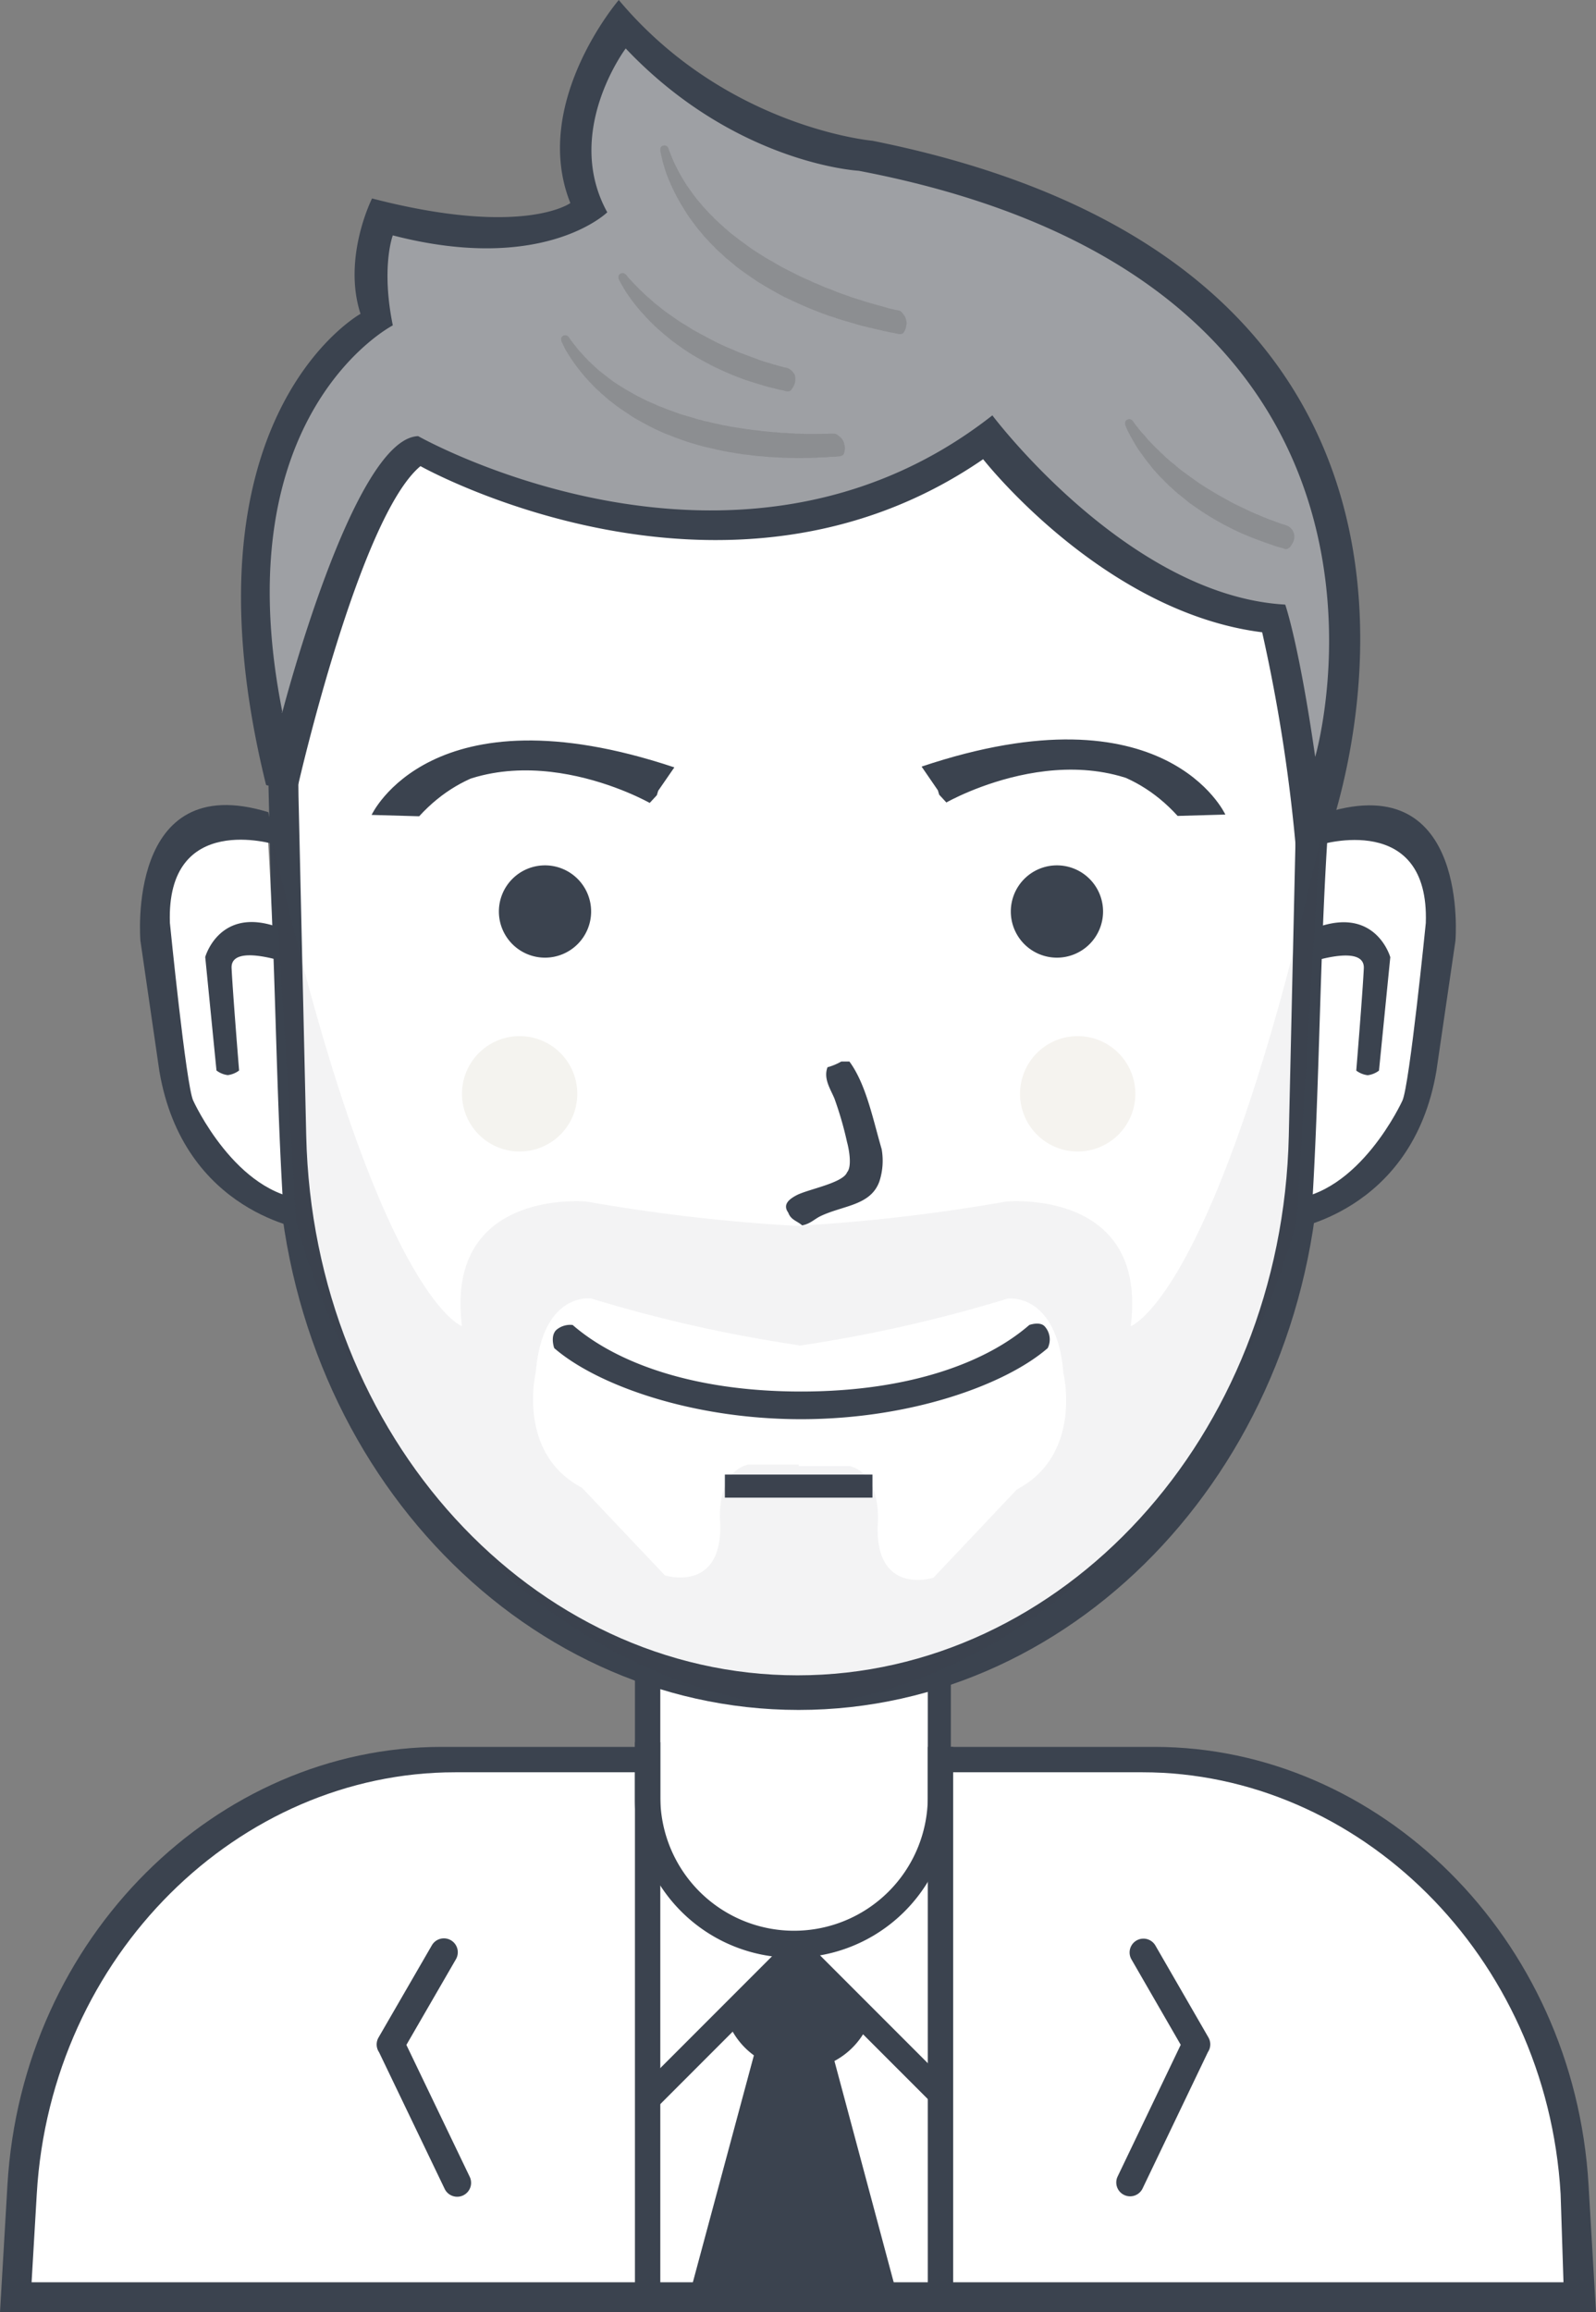
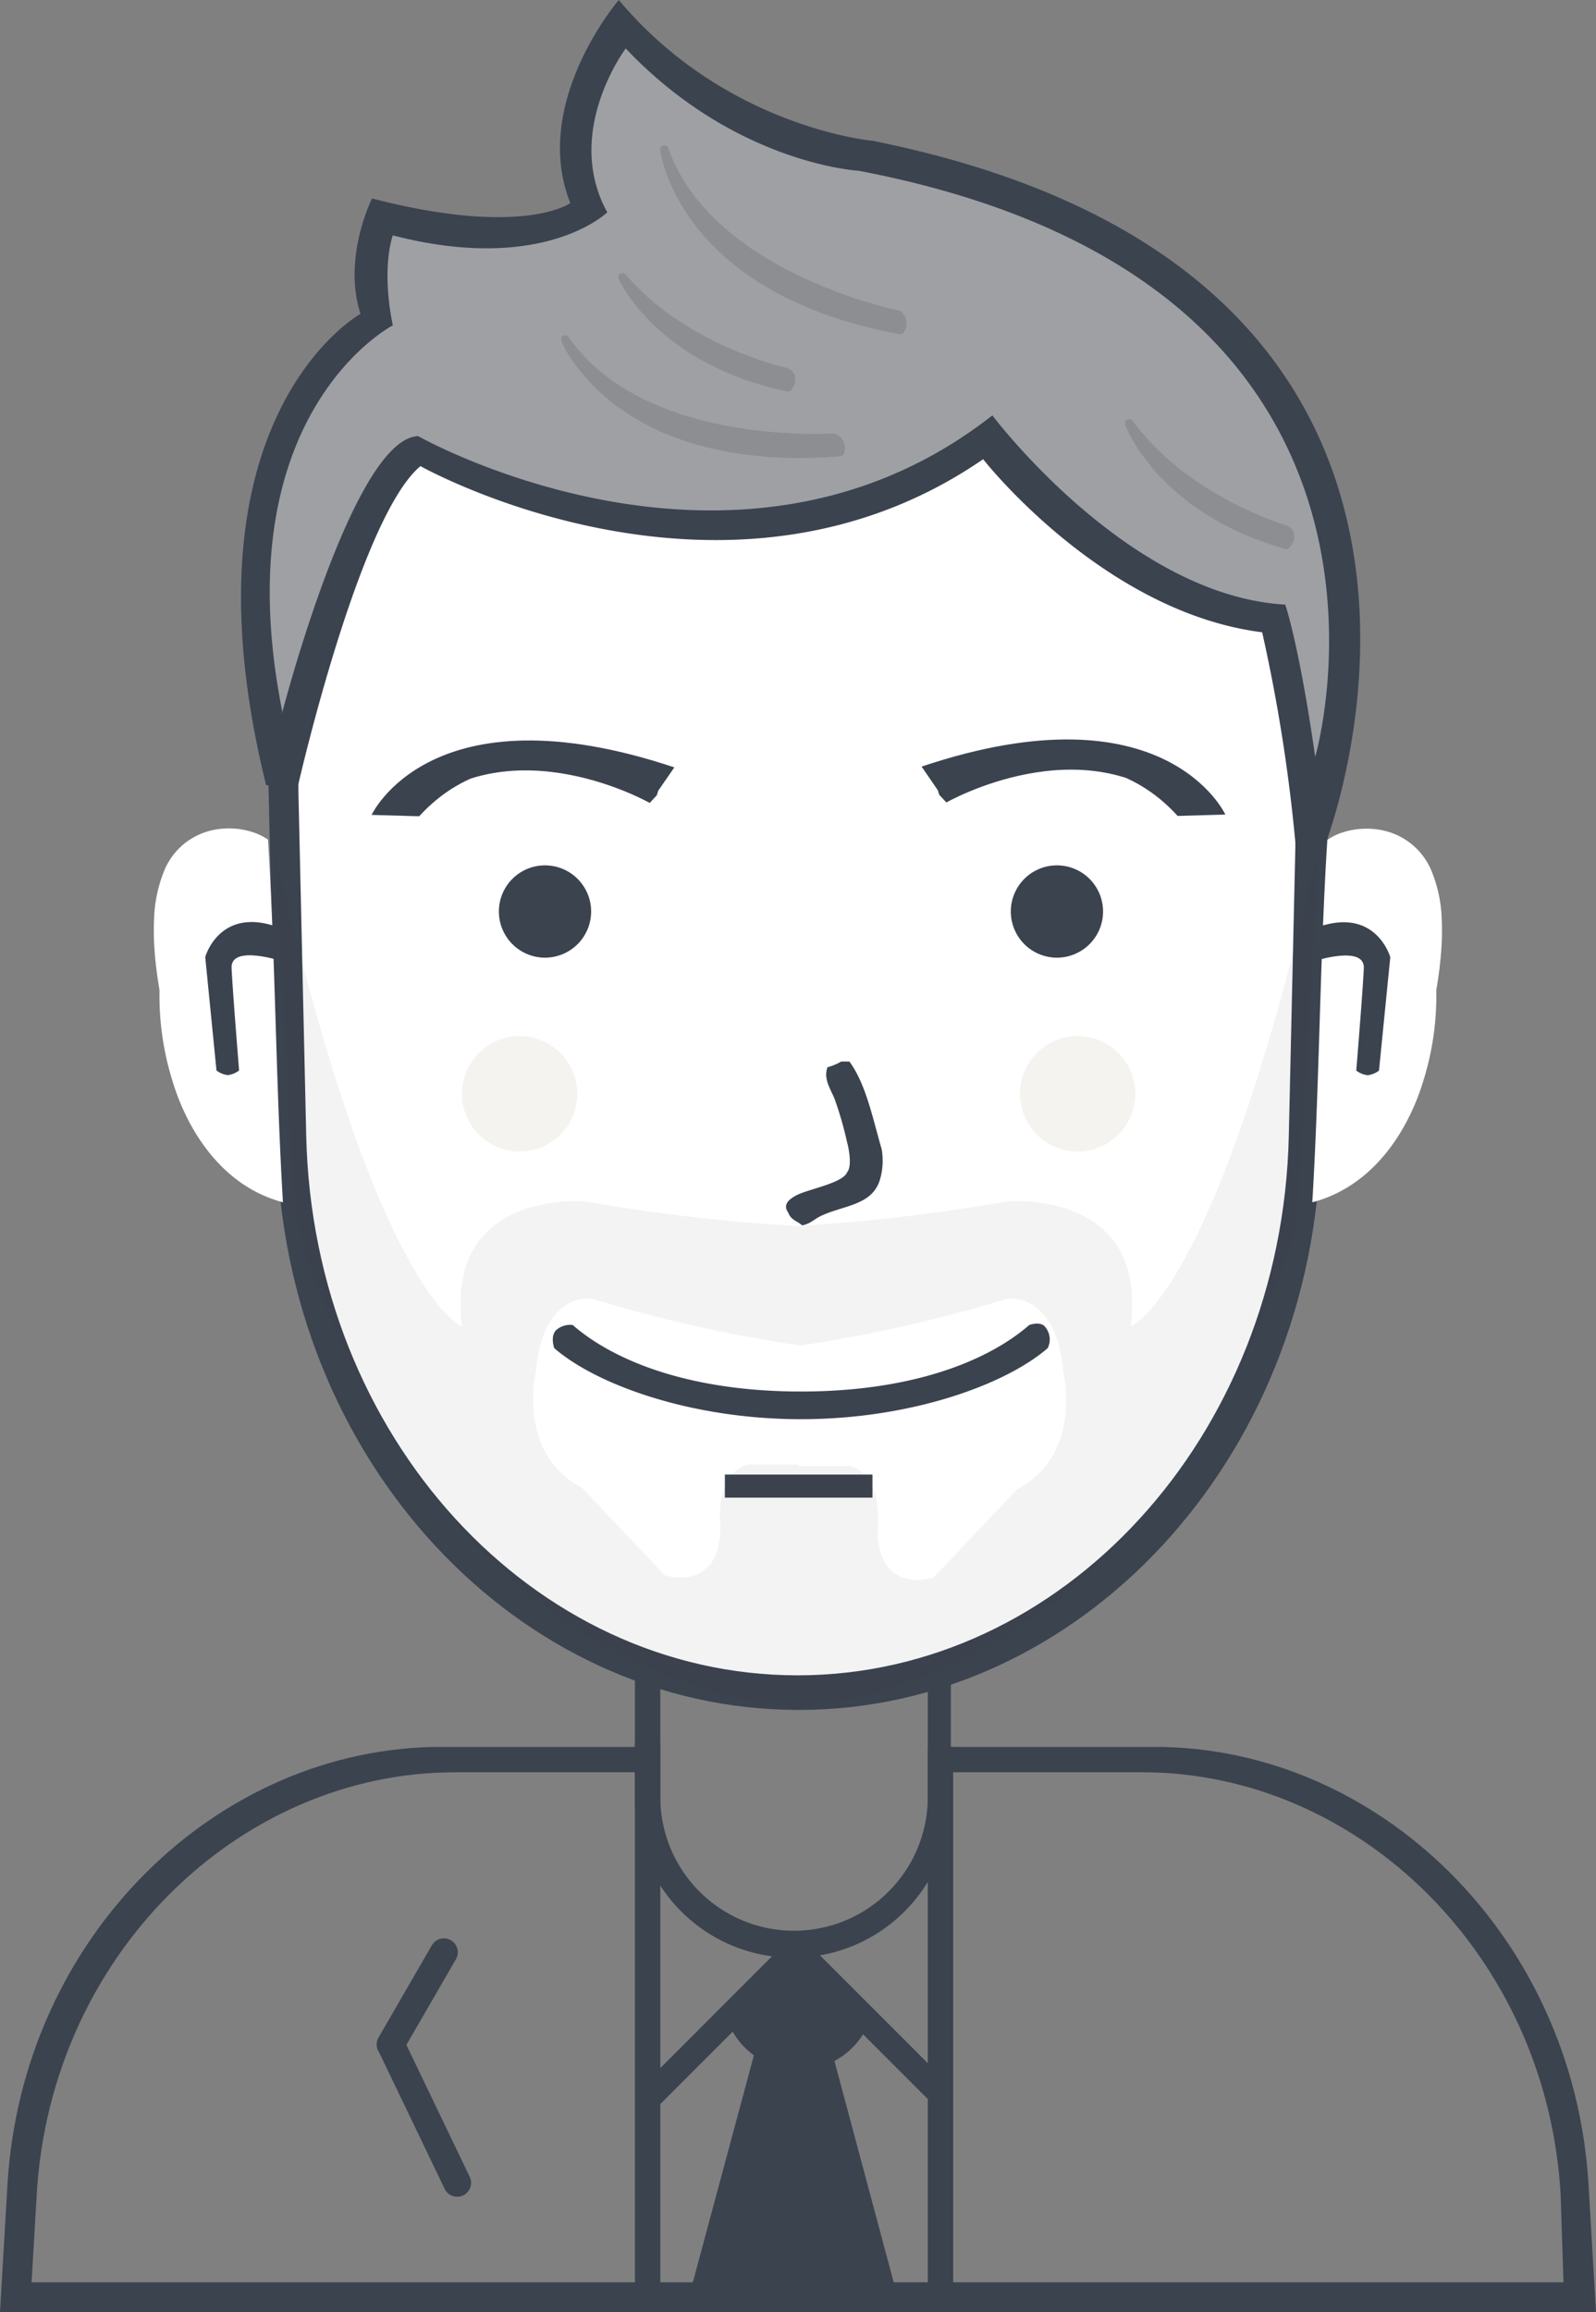
<svg xmlns="http://www.w3.org/2000/svg" width="295.299" height="427.52" viewBox="0 0 295.299 427.52">
  <rect x="0" y="0" width="295.299" height="427.52" fill="#808080" stroke="none" />
  <g id="_1455554987_users-1_icon-icons.com_53280" data-name="1455554987_users-1_icon-icons.com_53280" transform="translate(-108.228 -78.067)">
-     <path id="body-bg-flat" d="M111,504s-10.3-90.311,78.44-100.387h37.973V386.12s26.712,11.473,53.76,1.28l.853,16.213H326.4S403.673,411.328,399,504Z" fill="#fff" />
    <path id="Rounded_Rectangle_13_copy_3" data-name="Rounded Rectangle 13 copy 3" d="M398.262,505.587H108.228l1.377-23.53c2.689-45.942,38.887-81,80.31-81h37.5v4.693H192.43c-39.923,0-74.81,33.748-77.4,77.97l-.957,16.323H397.51l-.53-16.323c-2.592-44.222-37.479-77.97-77.4-77.97H284.16v-4.693h37.679c41.423,0,77.621,35.061,80.31,81l1.377,23.53Z" fill="#3b434f" />
    <path id="neck_copy_7" data-name="neck copy 7" d="M230.4,384.146v26.315a24.747,24.747,0,0,0,49.493,0V384.689q2.154-.656,4.267-1.425V410.64a29.227,29.227,0,1,1-58.453,0V382.454Q228.025,383.371,230.4,384.146Z" fill="#3b434f" />
-     <path id="Rounded_Rectangle_2" data-name="Rounded Rectangle 2" d="M331.72,457.489,319.635,482.7a2.56,2.56,0,1,1-4.617-2.214l11.672-24.345-9.12-15.8a2.56,2.56,0,0,1,4.434-2.56l9.813,17A2.558,2.558,0,0,1,331.72,457.489Z" fill="#3b434f" />
    <path id="Rounded_Rectangle_2_copy_3" data-name="Rounded Rectangle 2 copy 3" d="M178.362,457.514l12.15,25.285a2.573,2.573,0,0,0,4.642-2.22l-11.735-24.42,9.169-15.845a2.572,2.572,0,0,0-4.458-2.568l-9.866,17.05A2.56,2.56,0,0,0,178.362,457.514Z" fill="#3b434f" />
    <path id="Rectangle_24" data-name="Rectangle 24" d="M225.707,400.2H230.4V503.88h-4.693Z" fill="#3b434f" />
    <path id="Rectangle_24_copy" data-name="Rectangle 24 copy" d="M279.893,401.053h4.693v103.68h-4.693Z" fill="#3b434f" />
    <path id="Shape_34" data-name="Shape 34" d="M243,451l12-13,13,13-7,7,11,45H238l12-45Z" fill="#3b434f" />
    <path id="Rectangle_24_copy_4" data-name="Rectangle 24 copy 4" d="M269.7,503.69l-12.094-45.135,2.515-.754,1.667-1.772,12.791,47.737Zm-34.114-.533,12.626-46.909.816.7,2.56,1.707.844.084-11.976,44.495Z" fill="#3b434f" fill-rule="evenodd" />
    <path id="Ellipse_6" data-name="Ellipse 6" d="M284.146,463.788l-3.319,3.319-12.913-12.913a14.06,14.06,0,0,1-24.119-.486l-13.48,13.48-3.328-3.328,26.539-26.539L255.6,435.4l2.076,1.924ZM246.406,451.1a10.441,10.441,0,0,0,18.64.229l-9.434-9.434Z" fill="#3b434f" fill-rule="evenodd" />
    <path id="_2_copy_5" data-name="2 copy 5" d="M256.215,116.467c53.078,0,94.972,49.6,93.61,109.2l-1.448,63.341c-1.283,56.146-42.531,100.527-92.162,100.527s-90.879-44.381-92.162-100.527L162.6,225.665C161.242,166.068,203.137,116.467,256.215,116.467Z" fill="#fff" />
    <path id="_2_line" data-name="2 line" d="M354.089,223.7l-1.517,65.914C351.228,348.043,308.006,394.227,256,394.227s-95.226-46.184-96.571-104.611L157.913,223.7C156.486,161.683,200.384,110.067,256,110.067S355.517,161.683,354.089,223.7Zm-98.3-106.808c-52.352,0-93.674,49.214-92.33,108.345l1.428,62.846c1.266,55.708,41.95,99.742,90.9,99.742s89.637-44.034,90.9-99.742l1.428-62.846C349.462,166.107,308.141,116.893,255.788,116.893Z" fill="#3b434f" fill-rule="evenodd" />
    <path id="usta" d="M302.08,327.326c-7.755,6.734-25.272,13.141-45.653,13.141s-37.9-6.407-45.653-13.141c0,0-.793-2.183.371-3.347a3.944,3.944,0,0,1,3.043-.928c7.747,6.738,21.851,12.3,42.24,12.3s34.493-5.557,42.24-12.3c0,0,1.9-.7,2.816.217A3.6,3.6,0,0,1,302.08,327.326Z" fill="#3b434f" />
    <path id="_-" data-name="-" d="M242.347,350.707h27.307v4.267H242.347Z" fill="#3b434f" />
    <path id="Shape_11_copy" data-name="Shape 11 copy" d="M157.807,233.313a10.352,10.352,0,0,0-3-1.442,14.109,14.109,0,0,0-3.577-.622c-.346-.016-.7-.019-1.066-.009s-.737.035-1.115.075a13.675,13.675,0,0,0-2.326.453,12.518,12.518,0,0,0-8.254,7.652,25.661,25.661,0,0,0-1.738,8.707q-.062,1.341-.036,2.819t.149,3.1c.163,2.164.459,4.523.9,7.094a52.745,52.745,0,0,0,2.369,16.7c2.612,8.732,8.885,19.458,20.467,22.524-1.332-22.179-1.373-44.775-2.766-67.051Z" fill="#fff" />
-     <path id="Shape_3" data-name="Shape 3" d="M159.128,234.207s-20.176-6.252-19.466,14.491c0,0,3,30.077,4.308,32.849,0,0,7.924,17.512,21,18.288h0l.159,5.645s-22.985-2.947-27.424-29.435l-3.5-24.063s-2.721-31.845,23.669-23.748h0l1.257,5.972" fill="#3b434f" />
    <path id="Shape_4" data-name="Shape 4" d="M152.468,275.995a4.353,4.353,0,0,1-2.1.853,4.278,4.278,0,0,1-2.085-.853L146.2,255.012s2.873-10.333,15.064-4.873l.288,6s-10.7-3.793-10.474.93C151.292,261.616,152.468,275.995,152.468,275.995Z" fill="#3b434f" />
    <path id="Shape_11_copy_1" data-name="Shape 11 copy_1" d="M353.813,233.362a10.418,10.418,0,0,1,3.017-1.441,14.236,14.236,0,0,1,3.593-.622c.347-.016.7-.019,1.071-.009s.74.035,1.12.075a13.8,13.8,0,0,1,2.336.452,12.551,12.551,0,0,1,8.29,7.647,25.531,25.531,0,0,1,1.746,8.7q.062,1.34.036,2.817t-.15,3.1c-.164,2.162-.461,4.52-.9,7.09a52.458,52.458,0,0,1-2.379,16.69c-2.624,8.726-8.924,19.445-20.557,22.508,1.338-22.164,1.379-44.744,2.778-67.006Z" fill="#fff" />
-     <path id="Shape_3_1" data-name="Shape 3_1" d="M352.483,234.256s20.265-6.247,19.552,14.481c0,0-3.017,30.057-4.327,32.827,0,0-7.959,17.5-21.093,18.276h0l-.159,5.641S369.54,302.535,374,276.065l3.519-24.046s2.733-31.823-23.773-23.732h0l-1.262,5.968" fill="#3b434f" />
    <path id="Shape_4_1" data-name="Shape 4_1" d="M359.171,276.015a4.383,4.383,0,0,0,2.108.853,4.307,4.307,0,0,0,2.095-.853l2.091-20.969s-2.885-10.326-15.13-4.869l-.289,6s10.742-3.791,10.52.93C360.353,261.646,359.171,276.015,359.171,276.015Z" fill="#3b434f" />
    <path id="R_copy" data-name="R copy" d="M283.327,226.441s25.545-14.6,43.793,1.486l4.827.748s-6.182-22.5-51.2-7.869L282,225m1,0s25.987-14.926,43.12,3.927l8.827-.252s-11.009-24.032-56.2-8.869L283,226" fill="#3b434f" />
    <path id="R_copy_3" data-name="R copy 3" d="M228.438,226.526S202.979,212.05,184.792,228l-4.811.742s6.162-22.3,51.029-7.8l-1.249,4.157m-1,0s-25.9-14.794-42.976,3.892l-8.8-.25s10.972-23.819,56.012-8.79l-4.239,6.139" fill="#3b434f" />
    <path id="fill" d="M350.588,233.8s39.387-103.344-81.9-126.887c0,0-25.387-1.375-45.215-25.007,0,0-14.165,19.418-5.972,34.269,0,0-10.426,9.1-38.39,1.852a28.8,28.8,0,0,0-.853,19.45s-35.173,15.209-18.411,83.239q.241.977.5,1.969s15.049-60.161,25.593-61.128c0,0,56.814,32.616,104.932-2.779,0,0,23.758,31.7,52.893,33.342A269.4,269.4,0,0,1,350.588,233.8Z" fill="#9ea0a4" />
    <path id="line" d="M353.28,234.653c-1.184,3.212-5.12,2.133-5.12,2.133a305.893,305.893,0,0,0-6.4-41.813c-29.518-3.719-51.627-32-51.627-32-47.834,32.875-104.107,1.28-104.107,1.28-11.3,9.367-22.613,58.88-22.613,58.88-.17-.661-5.813.652-5.973,0-16.762-68.03,17.493-87.04,17.493-87.04-3.379-10.41,2.133-21.333,2.133-21.333,27.964,7.243,36.693.853,36.693.853-7.393-18.518,8.96-37.547,8.96-37.547,19.828,23.632,46.933,26.027,46.933,26.027C381.2,126.447,361.189,213.195,353.28,234.653ZM267.093,109.64S244.263,108.4,224,87.027c0,0-11.607,15.443-3.413,30.293,0,0-11.716,11.51-39.68,4.267,0,0-2.212,5.794,0,16.64,0,0-31.361,16.19-20.48,71.253.13.658-.17-.235,0,.427,0,0,13.118-50.808,25.173-51.2,0,0,58.862,33.324,106.24-3.84,0,0,25.052,33.342,54.187,34.987,0,0,2.527,7.145,5.547,28.16C351.573,218.013,377.125,130.608,267.093,109.64Z" fill="#3b434f" fill-rule="evenodd" />
    <path id="new_vector_shape_done" d="M231.092,104.947c.782.015.781.547,1.009,1.1.341.827.646,1.669,1.041,2.455a35.1,35.1,0,0,0,1.924,3.462c.6.915,1.248,1.79,1.892,2.66.372.5.822.948,1.2,1.448.15.2.351.364.5.567l.158.142c.193.255.438.454.631.708l.631.614a10.218,10.218,0,0,0,1.009.976l.237.252c.3.224.538.5.836.724l.142.157c.43.323.8.719,1.23,1.039.694.52,1.35,1.071,2.066,1.574.474.333.942.7,1.419,1.039.849.6,1.747,1.131,2.617,1.7.53.346,1.1.61,1.64.944,1.533.946,3.212,1.754,4.856,2.581.531.267,1.06.484,1.608.724.35.153.729.334,1.072.5.19.094.374.136.568.22.42.183.874.379,1.293.567.388.174.766.288,1.167.441.432.165.889.371,1.324.535.757.286,1.522.537,2.271.818.777.292,1.556.487,2.349.755,1.538.52,3.176.9,4.778,1.385.479.144.979.213,1.451.346a4.454,4.454,0,0,1,.741.157,2.146,2.146,0,0,1,.252.189,1.773,1.773,0,0,1,.315.378,4.249,4.249,0,0,1,.426.645,4.322,4.322,0,0,1,.221.881,1.538,1.538,0,0,1-.063.677c-.036.135-.024.228-.063.362a2.9,2.9,0,0,1-.457.944c-.207.267-.717.274-1.1.173-.676-.177-1.419-.252-2.081-.441-.142-.04-.254-.023-.394-.063-.768-.222-1.608-.349-2.365-.567-.173-.05-.319-.043-.489-.094-.6-.182-1.221-.286-1.829-.472-1.525-.468-3.087-.856-4.541-1.385-.34-.124-.656-.187-.993-.315a72.153,72.153,0,0,1-6.938-2.864c-.574-.289-1.143-.517-1.7-.818-1.588-.856-3.133-1.742-4.636-2.676-.2-.123-.39-.28-.583-.409-.873-.581-1.711-1.173-2.554-1.778s-1.609-1.342-2.444-1.967c-.176-.132-.325-.305-.5-.441l-.158-.173c-.2-.147-.346-.344-.536-.488a12.635,12.635,0,0,1-1.246-1.2,11.85,11.85,0,0,1-1.12-1.18l-.221-.2c-.212-.28-.485-.51-.694-.787-.364-.483-.792-.917-1.151-1.4-.447-.6-.908-1.2-1.34-1.81s-.809-1.247-1.214-1.889a36.785,36.785,0,0,1-2.822-5.65c-.3-.732-.506-1.513-.757-2.282-.173-.53-.257-1.1-.41-1.637-.04-.14-.025-.251-.063-.393a1.81,1.81,0,0,1-.063-1.007.81.81,0,0,1,.394-.393C230.923,104.975,231.019,105,231.092,104.947Zm-7.742,23.608c.561,0,.812.416,1.056.74s.6.606.851.944l.631.63a5.016,5.016,0,0,0,.489.5,5.2,5.2,0,0,0,.52.5l.568.567c.194.147.345.344.536.488.59.445,1.094,1.005,1.687,1.448.628.469,1.219,1,1.861,1.448.84.592,1.678,1.193,2.539,1.763.44.291.891.536,1.34.818.344.216.7.464,1.056.661,1.478.818,2.975,1.621,4.509,2.392,1.215.611,2.5,1.106,3.753,1.668.387.173.767.289,1.167.441.9.343,1.854.692,2.775,1.039.871.327,1.8.551,2.68.85.144.049.267.043.41.094.457.164.975.266,1.451.409.239.072.477.071.71.157a2.589,2.589,0,0,1,1.34,1.275,2.855,2.855,0,0,1-.441,2.471c-.123.175-.3.461-.52.535a1.689,1.689,0,0,1-1.009-.094c-.4-.115-.787-.132-1.183-.252-.73-.221-1.49-.341-2.223-.567-1.535-.471-3.066-.9-4.525-1.448a53.7,53.7,0,0,1-9.366-4.564c-1.191-.74-2.319-1.574-3.437-2.392-.4-.291-.758-.65-1.151-.944-.538-.4-1-.888-1.529-1.291l-.173-.189c-.109-.1-.228-.181-.331-.283l-.252-.268a5.363,5.363,0,0,1-.536-.519,5.2,5.2,0,0,1-.5-.519l-.347-.331c-.387-.51-.876-.931-1.261-1.448-.091-.122-.224-.225-.315-.346-.371-.493-.779-.96-1.135-1.464-.405-.573-.826-1.15-1.2-1.747-.147-.235-.259-.475-.41-.708-.166-.255-.291-.524-.441-.8a3.855,3.855,0,0,1-.284-.535,1.081,1.081,0,0,1,.016-.724.931.931,0,0,1,.363-.346C223.18,128.581,223.277,128.609,223.35,128.555Zm-10.6,11.489c.633.008.793.475,1.056.85.425.6.914,1.16,1.356,1.747.353.468.813.854,1.167,1.322l.41.393a4.269,4.269,0,0,0,.757.755l.158.173a3.936,3.936,0,0,0,.41.362l.2.22c.35.264.644.606.993.866.836.622,1.632,1.3,2.491,1.9a47.594,47.594,0,0,0,6.023,3.462c.689.347,1.423.6,2.113.944.294.145.6.218.9.346.827.35,1.714.655,2.57.976,1.185.444,2.442.722,3.658,1.133.426.144.881.209,1.293.346.367.122.742.142,1.12.252.747.217,1.579.337,2.349.535.444.114.895.141,1.324.252.48.123.982.137,1.451.252l.315.031c.481.122,1.04.136,1.529.252.209.05.389.014.6.063.683.159,1.464.127,2.16.283.2.045.406.023.583.063h.189c.24.053.546.041.788.094h.2c.4.088.877.038,1.277.126h.268c.51.111,1.123.014,1.64.126l.6.016c.113.024.293-.013.426.016.352.076.805.009,1.167.063.214.032.472-.025.662.016.168.036.388-.016.536.016h1.23c.97,0,1.918-.027,2.854-.031a4.164,4.164,0,0,1,1.293.031,2.519,2.519,0,0,1,.568.378,2.616,2.616,0,0,1,.915,1.133c.055.142.05.267.095.425a2.1,2.1,0,0,1,.095.992,6.474,6.474,0,0,1-.158.708c-.121.334-.443.432-.82.519l-.41.016c-.582.127-1.291.015-1.876.142-.113.024-.27,0-.363.016l-.662.016c-.214.046-.484-.021-.725.031a3.445,3.445,0,0,1-.678.031h-.252a3.628,3.628,0,0,1-.678.031h-.914a5.39,5.39,0,0,1-.993.016,4.456,4.456,0,0,1-.82-.016h-.536c-.373,0-.741,0-1.088-.031h-.536c-.306-.067-.706,0-1.009-.063h-.363c-.222-.048-.522-.015-.741-.063h-.315c-.169-.037-.415-.026-.583-.063h-.252c-.584-.129-1.257-.061-1.829-.189l-.473-.031c-.742-.169-1.564-.143-2.286-.315-.2-.047-.358-.016-.552-.063-.672-.164-1.412-.209-2.066-.378-.108-.028-.176,0-.284-.031-.309-.081-.672-.134-.978-.22-.142-.04-.252-.022-.394-.063-1.063-.306-2.17-.466-3.217-.787a47.851,47.851,0,0,1-5.408-1.826c-.381-.17-.76-.268-1.135-.441-.664-.305-1.349-.584-2-.913-1.023-.515-2.023-1.057-3.012-1.605-.7-.386-1.364-.858-2.018-1.291-.537-.355-1.055-.7-1.577-1.07s-.992-.775-1.5-1.149-.955-.858-1.466-1.243c-.194-.146-.358-.389-.552-.535a13.206,13.206,0,0,1-1.293-1.259,32.491,32.491,0,0,1-4.683-6.075c-.315-.513-.544-1.049-.82-1.605a1.177,1.177,0,0,1-.126-.944.992.992,0,0,1,.378-.378C212.577,140.072,212.685,140.1,212.754,140.044ZM317.1,155.562c.574.006.751.387.993.724s.511.644.757.976c.521.7,1.176,1.3,1.7,2,.184.243.445.431.631.677l.221.2a9.366,9.366,0,0,0,.9.913l.773.771c.405.306.733.735,1.135,1.039.23.173.42.4.646.567.746.559,1.423,1.21,2.176,1.763,1.134.832,2.27,1.672,3.453,2.455,1.778,1.178,3.666,2.241,5.582,3.274,1.088.586,2.228,1.085,3.343,1.637.4.2.812.344,1.2.535.143.071.282.087.426.157.617.3,1.3.536,1.939.818.163.073.305.094.473.157.619.235,1.273.474,1.908.708a8.18,8.18,0,0,1,1.1.362,2.234,2.234,0,0,1,1.151,2.707,4.1,4.1,0,0,1-.662,1.165,1.263,1.263,0,0,1-.725.441,1.766,1.766,0,0,1-.5-.126c-.435-.158-.871-.232-1.309-.378-2.259-.751-4.429-1.546-6.512-2.455a52.815,52.815,0,0,1-9.24-5.351c-.828-.582-1.575-1.27-2.381-1.873-.236-.177-.439-.4-.678-.582l-.142-.157c-.321-.242-.579-.546-.9-.787l-.426-.441a15.626,15.626,0,0,1-.836-.834l-.3-.283a5.77,5.77,0,0,1-.52-.582l-.284-.283c-.2-.268-.463-.49-.662-.755-.521-.691-1.088-1.332-1.592-2.046-.453-.641-.951-1.278-1.372-1.952-.539-.863-1.033-1.753-1.514-2.676a10.177,10.177,0,0,1-.6-1.354,1.074,1.074,0,0,1,.016-.724.893.893,0,0,1,.363-.346C316.926,155.59,317.034,155.614,317.1,155.562Z" fill="#47484a" fill-rule="evenodd" opacity="0.2" />
    <path id="new_vector_shape_done_1" d="M263.893,274.333h1.493c3.087,4.193,4.344,10.636,5.973,16.213a12.341,12.341,0,0,1-.427,5.973c-1.618,4.476-6.7,4.4-10.88,6.4-1.123.538-1.959,1.468-3.413,1.707-.948-.835-2.093-1-2.56-2.347-1.152-1.587.333-2.578,1.493-3.2,2.106-1.13,8.608-2.243,9.387-4.267.963-1.1.323-4.39,0-5.547a64.952,64.952,0,0,0-2.347-8.107c-.746-1.775-2.056-3.646-1.28-5.76A11.206,11.206,0,0,0,263.893,274.333Z" fill="#3b434f" fill-rule="evenodd" />
    <path id="oko" d="M209.067,238.067a8.533,8.533,0,1,1-8.533,8.533A8.533,8.533,0,0,1,209.067,238.067Z" fill="#3b434f" />
    <path id="oko_1" d="M303.787,238.067a8.533,8.533,0,1,1-8.533,8.533A8.533,8.533,0,0,1,303.787,238.067Z" fill="#3b434f" />
    <path id="Ellipse_3" data-name="Ellipse 3" d="M307.627,269.64a10.667,10.667,0,1,1-10.667,10.667A10.667,10.667,0,0,1,307.627,269.64Z" fill="#f5f3ef" />
    <path id="Ellipse_3_copy" data-name="Ellipse 3 copy" d="M204.373,269.64a10.667,10.667,0,1,1-10.667,10.667A10.667,10.667,0,0,1,204.373,269.64Z" fill="#f4f3ef" />
    <path id="_1_copy_4" data-name="1 copy 4" d="M354.427,234.653l-4.267,69.973S331.21,385.4,258,394.961v.119c-.144-.018-.283-.041-.427-.059-.143.018-.283.042-.427.059v-.119c-73.21-9.564-92.16-90.335-92.16-90.335l-4.267-69.973c19,84.327,34.987,89.6,34.987,89.6-3.236-25.571,23.04-23.04,23.04-23.04a331.41,331.41,0,0,0,38.827,4.5,331.409,331.409,0,0,0,38.827-4.5s26.276-2.531,23.04,23.04C319.44,324.253,335.429,318.98,354.427,234.653Zm-47.444,98.273c-1.242-15.042-10.312-13.766-10.312-13.766A264.529,264.529,0,0,1,258,327.88v-.1a262.952,262.952,0,0,1-38.4-8.649s-9.007-1.265-10.24,13.653c0,0-3.617,14.947,8.533,21.333l15.36,16.213s10.5,3.327,10.24-9.387c0,0-1.068-9.482,5.12-11.093H258v.281h9.453c6.232,1.625,5.156,11.185,5.156,11.185-.258,12.818,10.312,9.464,10.312,9.464l15.468-16.347C310.625,348,306.983,332.926,306.983,332.926Z" transform="translate(-2 -0.987)" fill="#3b434f" fill-rule="evenodd" opacity="0.059" />
  </g>
</svg>